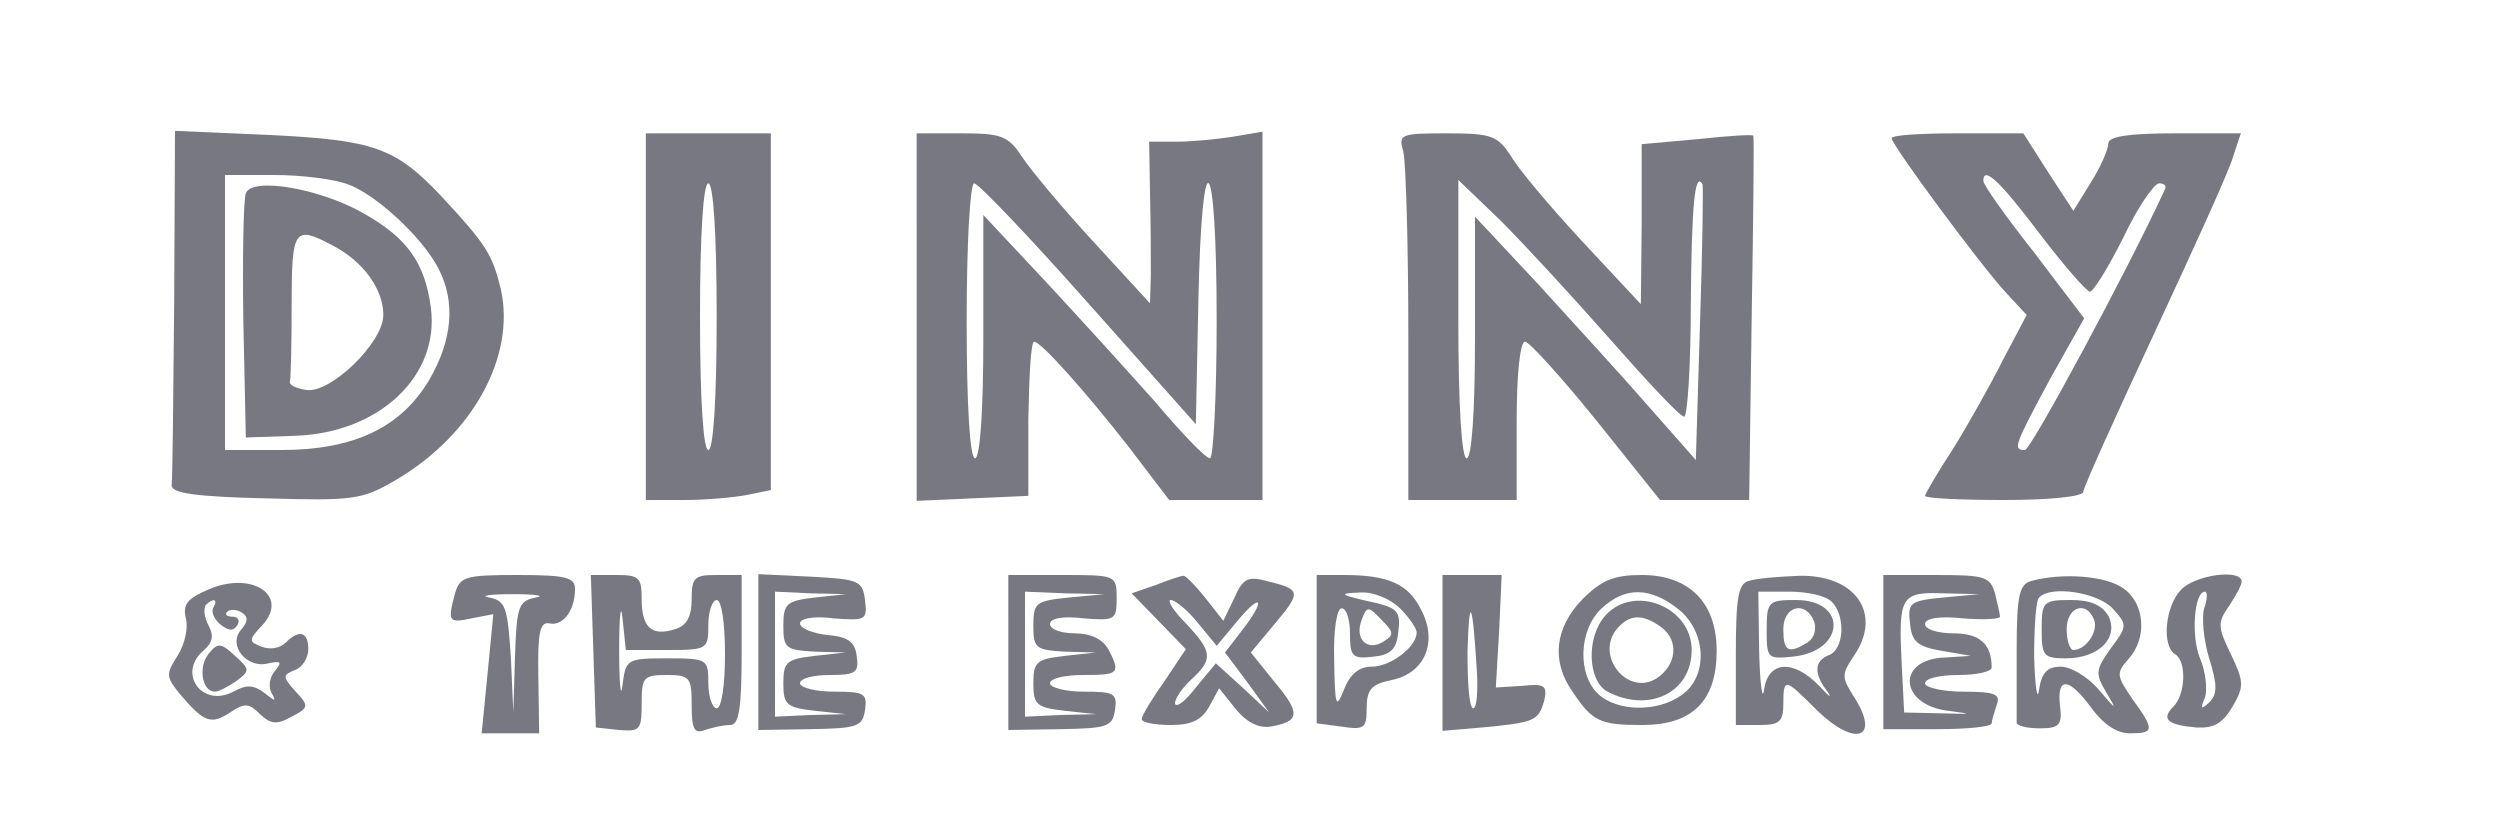
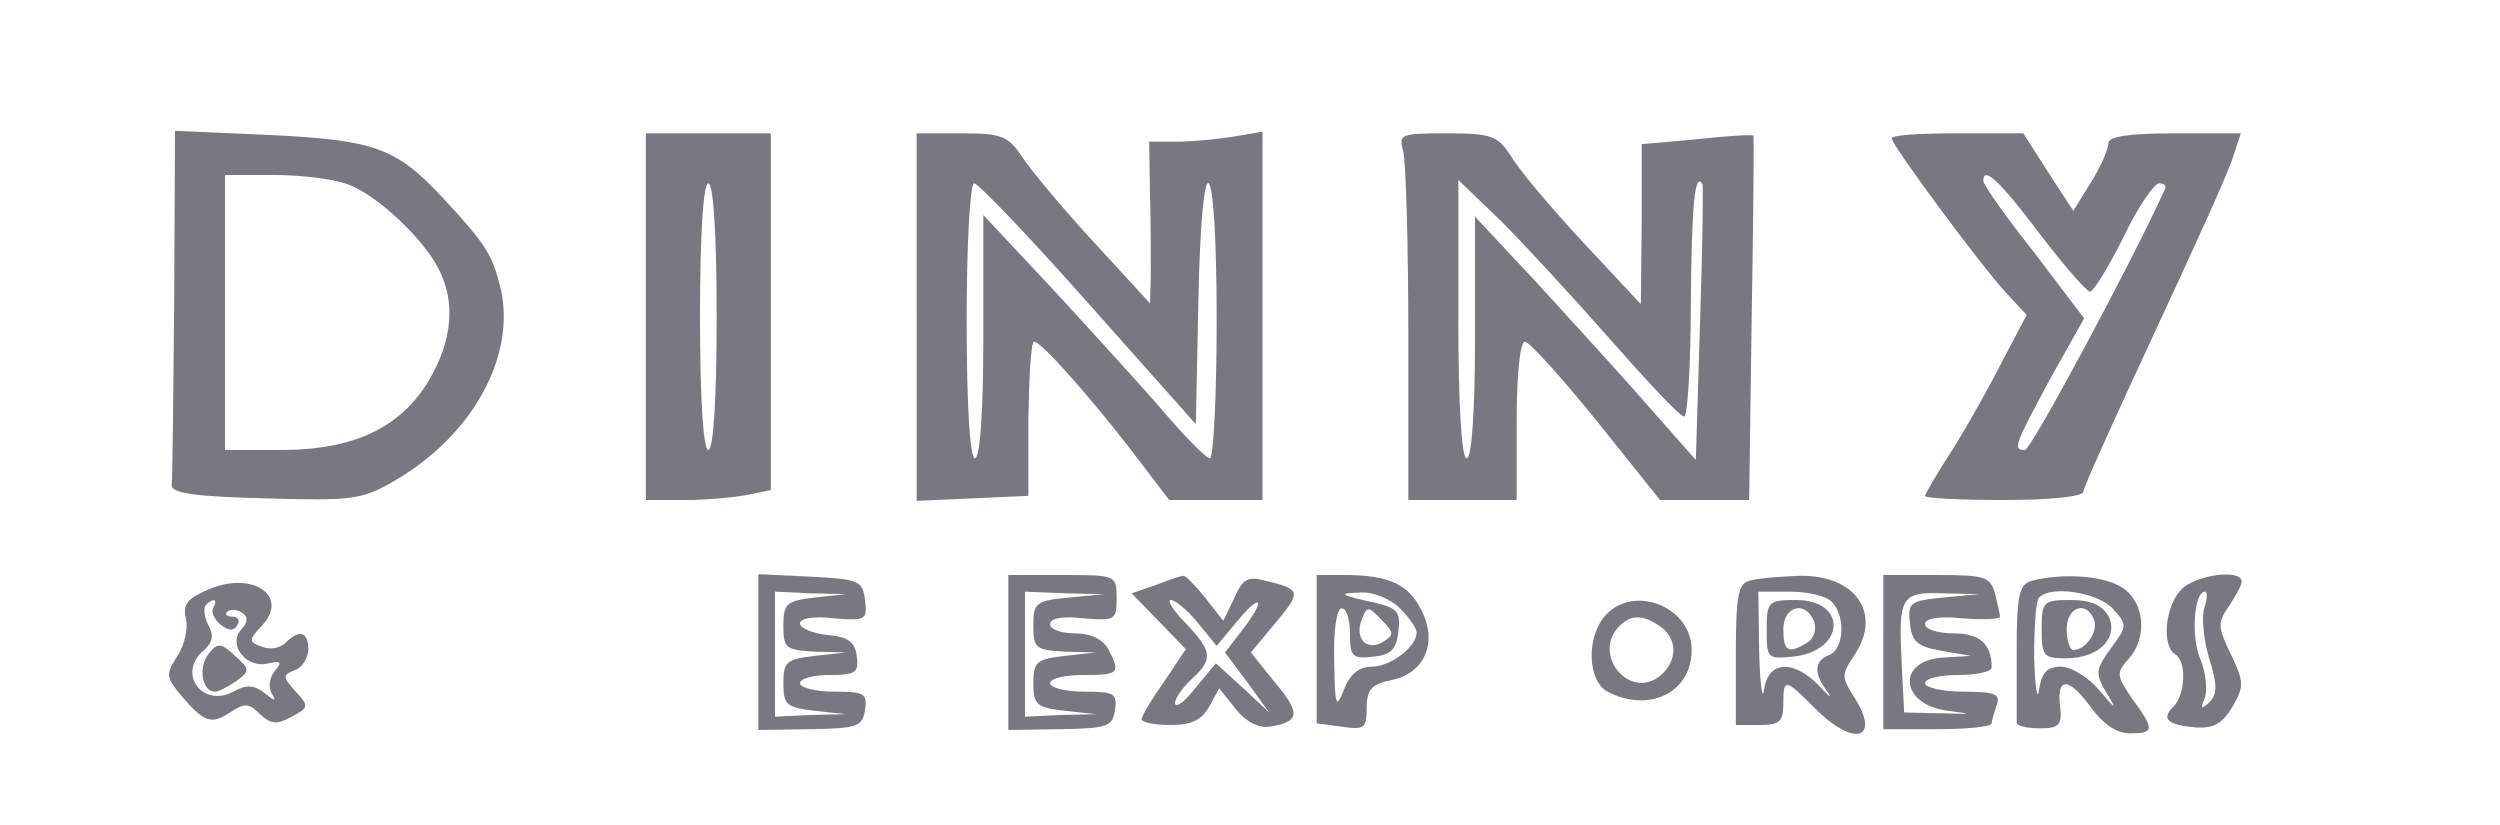
<svg xmlns="http://www.w3.org/2000/svg" enable-background="new 0 0 300 99" id="Layer_1" version="1.1" viewBox="0 0 300 99" x="0px" y="0px">
  <g transform="translate(0,99) scale(0.1,-0.1)">
    <path d="M209,626c-1-113-2-212-3-218c-1-10,29-14,112-16c106-3,116-2,157,22c92,54,144,148,126,229&#13;&#10;  c-10,41-17,53-70,110c-56,60-82,69-208,75l-113,5L209,626z M417,769c34-12,90-64,109-101c21-40,17-86-11-134c-34-57-90-84-178-84&#13;&#10;  h-67v165v165h59C362,780,401,775,417,769z" fill="#787882" />
-     <path d="M295,758c-3-8-4-77-3-153l3-140l58,2c102,3,175,72,164,154c-7,53-28,83-79,112C385,764,302,778,295,758z&#13;&#10;   M400,695c36-19,60-52,60-83c0-33-63-94-92-90c-13,2-22,6-20,11c1,4,2,45,2,92C350,716,353,720,400,695z" fill="#787882" />
    <path d="M775,610V390h46c26,0,59,3,75,6l29,6v214v214h-75h-75V610z M860,610c0-100-4-160-10-160s-10,60-10,160&#13;&#10;  s4,160,10,160S860,710,860,610z" fill="#787882" />
    <path d="M1100,610V389l67,3l67,3v92c1,51,3,93,7,93c8,0,61-59,114-127l48-63h56h56v221v221l-35-6c-19-3-50-6-68-6&#13;&#10;  h-33l1-62c1-35,1-79,1-98l-1-34l-67,73c-38,41-76,87-86,102c-17,26-25,29-73,29h-54V610z M1306,626l129-145l3,145&#13;&#10;  c4,204,22,187,22-21c0-91-4-165-8-165c-5,0-34,30-66,68c-33,37-92,102-132,145l-74,79V586c0-91-4-146-10-146s-10,62-10,165&#13;&#10;  c0,91,4,165,9,165S1236,705,1306,626z" fill="#787882" />
    <path d="M1684,808c3-13,6-112,6-220V390h65h65v95c0,55,4,95,10,95c5,0,44-43,86-95l76-95h53h54l3,218&#13;&#10;  c2,119,3,218,2,219c0,2-30,0-67-4l-67-6v-96l-1-96l-70,75c-38,41-77,87-86,103c-16,24-23,27-76,27C1680,830,1678,829,1684,808z&#13;&#10;   M1932,583c45-51,84-93,89-93c4,0,8,62,8,137c1,121,5,157,14,142c1-2,0-78-3-167l-5-164l-60,68c-33,38-93,103-132,146l-73,78V585&#13;&#10;  c0-90-4-145-10-145s-10,62-10,167v167l51-49C1829,697,1888,633,1932,583z" fill="#787882" />
    <path d="M2270,824c0-8,108-154,137-185l25-27l-28-53c-15-30-42-78-60-107c-19-29-34-55-34-57c0-3,43-5,95-5&#13;&#10;  c54,0,95,4,95,10c0,5,39,91,86,192s90,195,94,211l9,27h-80c-56,0-79-4-79-12c0-7-9-28-21-47l-21-34l-30,46l-30,47h-79&#13;&#10;  C2305,830,2270,828,2270,824z M2448,709c29-38,56-69,60-69s22,29,40,65c17,36,37,65,43,65s9-3,7-7c-43-94-161-313-168-313&#13;&#10;  c-15,0-13,5,30,85l41,73l-60,79c-34,43-61,81-61,86C2380,791,2399,774,2448,709z" fill="#787882" />
    <path d="M251,283c-26-11-32-18-28-35c3-11-1-31-10-45c-14-22-14-25,3-46c29-34,37-37,60-22c18,12,23,11,36-2&#13;&#10;  c13-12,20-13,38-3c21,11,21,13,4,31c-15,17-15,19,0,25c9,3,16,15,16,25c0,21-11,24-27,8c-7-7-19-9-29-5c-16,6-16,8,1,26&#13;&#10;  C347,275,303,305,251,283z M256,261c-3-5,1-14,8-20c10-8,16-9,21-1c3,5,1,10-6,10s-10,3-6,6c3,3,11,3,17-1c8-5,8-11-1-21&#13;&#10;  c-16-19,8-47,33-40c15,3,17,2,8-9c-7-8-8-20-4-27c6-10,4-10-8,0c-13,10-22,11-38,2c-38-20-68,23-35,50c10,9,12,17,5,30&#13;&#10;  c-5,9-6,20-3,24C256,273,262,271,256,261z" fill="#787882" />
    <path d="M250,205c-12-15-8-45,8-45c4,0,16,6,26,13c16,12,16,14-2,30C265,219,261,219,250,205z" fill="#787882" />
-     <path d="M546,278c-9-34-8-36,20-30l26,5l-7-72l-7-71h34h35l-1,68c-1,53,2,66,13,64c16-4,31,15,31,41&#13;&#10;  c0,14-10,17-69,17C558,300,552,298,546,278z M643,273c-21-4-23-11-25-71l-2-67l-3,67c-4,59-6,67-26,71c-12,2,1,4,28,4&#13;&#10;  C643,277,655,275,643,273z" fill="#787882" />
-     <path d="M712,209l3-92l28-3c25-2,27,0,27,32c0,31,2,34,30,34s30-3,30-36c0-29,3-35,16-30c9,3,22,6,30,6&#13;&#10;  c11,0,14,19,14,90v90h-30c-27,0-30-3-30-29c0-21-6-32-20-36c-28-9-40,2-40,36c0,26-3,29-30,29h-31L712,209z M801,210&#13;&#10;  c48,0,49,1,49,30c0,17,5,30,10,30c6,0,10-28,10-65s-4-65-10-65c-5,0-10,14-10,30c0,29-1,30-49,30c-49,0-50-1-54-32c-2-18-4,1-4,42&#13;&#10;  s2,58,4,38l4-38H801z" fill="#787882" />
    <path d="M910,208v-94l63,1c56,1,62,3,65,23s-1,22-37,22c-23,0-41,5-41,10c0,6,16,10,36,10c31,0,35,3,32,23&#13;&#10;  c-2,17-11,23-35,25c-18,2-33,8-33,14s17,9,40,6c39-3,41-2,38,22c-3,23-7,25-65,28l-63,3V208z M978,273c-34-4-38-7-38-34s3-29,38-31&#13;&#10;  l37-1l-37-4c-34-4-38-7-38-33s4-29,38-33l37-4l-42-1l-43-2v75v75l43-2l42-1L978,273z" fill="#787882" />
    <path d="M1210,207v-93l63,1c56,1,62,3,65,23s-1,22-37,22c-23,0-41,5-41,10c0,6,18,10,40,10c43,0,45,2,30,31&#13;&#10;  c-7,12-21,19-40,19c-17,0-30,5-30,11c0,7,15,10,40,7c38-3,40-2,40,24c0,28-1,28-65,28h-65V207z M1283,273c-40-4-43-6-43-34&#13;&#10;  c0-27,3-29,38-31l37-1l-37-4c-34-4-38-7-38-33s4-29,38-33l37-4l-42-1l-43-2v75v75l48-2l47-1L1283,273z" fill="#787882" />
    <path d="M1387,288l-29-10l33-34l32-33l-26-39c-15-21-27-41-27-45s16-7,35-7c25,0,37,6,46,22l12,22l20-25&#13;&#10;  c12-15,27-23,41-21c36,6,37,16,6,53l-29,36l30,36c31,37,30,40-12,50c-22,6-28,2-38-21l-13-27l-22,28c-12,15-24,27-26,26&#13;&#10;  C1417,299,1402,294,1387,288z M1437,243l23-28l25,30c30,36,34,25,5-12l-20-26l27-36l26-36l-32,30l-32,29l-24-29c-13-17-24-25-25-19&#13;&#10;  c0,6,9,19,20,29c26,24,25,33-7,67c-15,15-23,28-18,28S1425,258,1437,243z" fill="#787882" />
    <path d="M1580,211v-89l30-4c27-4,30-2,30,22c0,23,6,29,30,34c40,8,56,46,35,85c-15,30-39,41-92,41h-33V211z&#13;&#10;   M1680,260c11-11,20-24,20-29c0-17-31-41-54-41c-15,0-26-9-33-27c-10-25-11-21-12,35c-1,35,3,62,9,62s10-14,10-31c0-27,3-30,28-27&#13;&#10;  c21,2,28,9,30,30c3,23-1,28-25,34c-45,10-50,12-20,13C1648,280,1669,271,1680,260z M1660,220c-19-12-35,3-26,26c6,17,8,17,24,0&#13;&#10;  C1673,231,1673,228,1660,220z" fill="#787882" />
-     <path d="M1731,206v-93l47,4c64,6,68,8,75,32c4,18,1,21-26,18l-32-2l4,68l3,67h-36h-35V206z M1772,188&#13;&#10;  c2-27,0-48-4-48c-5,0-7,30-7,68C1763,277,1767,270,1772,188z" fill="#787882" />
-     <path d="M1899,271c-33-34-38-74-12-111c24-36,33-40,84-40c60,0,89,29,89,89c0,58-33,91-90,91&#13;&#10;  C1937,300,1922,294,1899,271z M2014,259c34-27,36-81,4-103c-29-21-77-20-100,1c-25,23-24,77,4,103S1980,286,2014,259z" fill="#787882" />
    <path d="M1927,252c-24-26-22-79,2-92c50-26,101-1,101,50C2030,262,1961,289,1927,252z M1994,237c21-16,18-45-6-61&#13;&#10;  c-35-22-74,27-48,59C1955,253,1971,254,1994,237z" fill="#787882" />
    <path d="M2099,293c-13-3-16-19-16-88v-85h29c23,0,28,4,28,25c0,32,2,31,38-5c48-48,80-37,46,15c-14,22-14,26,0,47&#13;&#10;  c36,51,3,99-66,97C2134,298,2108,296,2099,293z M2198,268c17-17,15-57-3-64s-19-22-2-44c6-9,2-6-10,7c-31,32-61,30-66-4&#13;&#10;  c-2-16-5,5-6,45l-1,72h38C2169,280,2191,275,2198,268z" fill="#787882" />
    <path d="M2120,234c0-34,1-35,31-32c63,6,67,68,4,68C2122,270,2120,268,2120,234z M2177,244c3-9,0-20-8-25&#13;&#10;  c-23-14-29-11-29,16C2140,263,2167,270,2177,244z" fill="#787882" />
    <path d="M2260,208v-93h65c36,0,65,3,65,7c0,3,3,13,6,22c5,13-2,16-40,16c-25,0-46,5-46,10c0,6,18,10,40,10&#13;&#10;  s40,4,40,9c0,28-14,41-46,41c-19,0-34,5-34,11c0,7,17,10,45,7c25-2,45-1,45,2s-3,15-6,28c-6,20-12,22-70,22h-64V208z M2332,273&#13;&#10;  c-40-4-43-6-40-31c2-22,9-28,38-33l35-6l-31-2c-59-2-55-57,4-64c30-4,29-4-8-3l-45,1l-3,59c-4,80-1,86,50,84l43-1L2332,273z" fill="#787882" />
    <path d="M2438,293c-15-4-18-17-18-84c0-43,0-82,0-86s12-7,28-7c23,0,27,4,24,27c-4,36,11,34,38-3c14-19,30-30,46-30&#13;&#10;  c29,0,30,4,3,41c-19,28-20,31-5,48c23,25,20,67-6,85C2527,299,2476,303,2438,293z M2535,260c18-20,18-21-2-48c-18-25-19-30-6-52&#13;&#10;  c14-23,13-23-9,3c-13,15-33,27-45,27c-16,0-23-7-26-27c-2-16-5,2-6,38c0,36,2,69,6,72C2461,288,2517,279,2535,260z" fill="#787882" />
    <path d="M2450,235c0-32,2-35,29-35c40,0,64,25,51,51c-8,13-21,19-45,19C2452,270,2450,268,2450,235z M2513,246&#13;&#10;  c5-14-10-36-25-36c-4,0-8,11-8,25C2480,262,2504,270,2513,246z" fill="#787882" />
    <path d="M2617,282c-19-20-23-67-7-77c14-8,13-48-2-63s-7-22,28-25c21-1,31,5,43,25c14,24,14,30-2,63s-16,38-2,58&#13;&#10;  c8,12,15,25,15,29C2690,308,2633,300,2617,282z M2645,260c-3-10-1-37,6-60c10-32,10-43,0-53c-10-9-11-8-5,6c3,9,1,31-6,47&#13;&#10;  c-11,27-7,80,6,80C2649,280,2649,271,2645,260z" fill="#787882" />
  </g>
</svg>